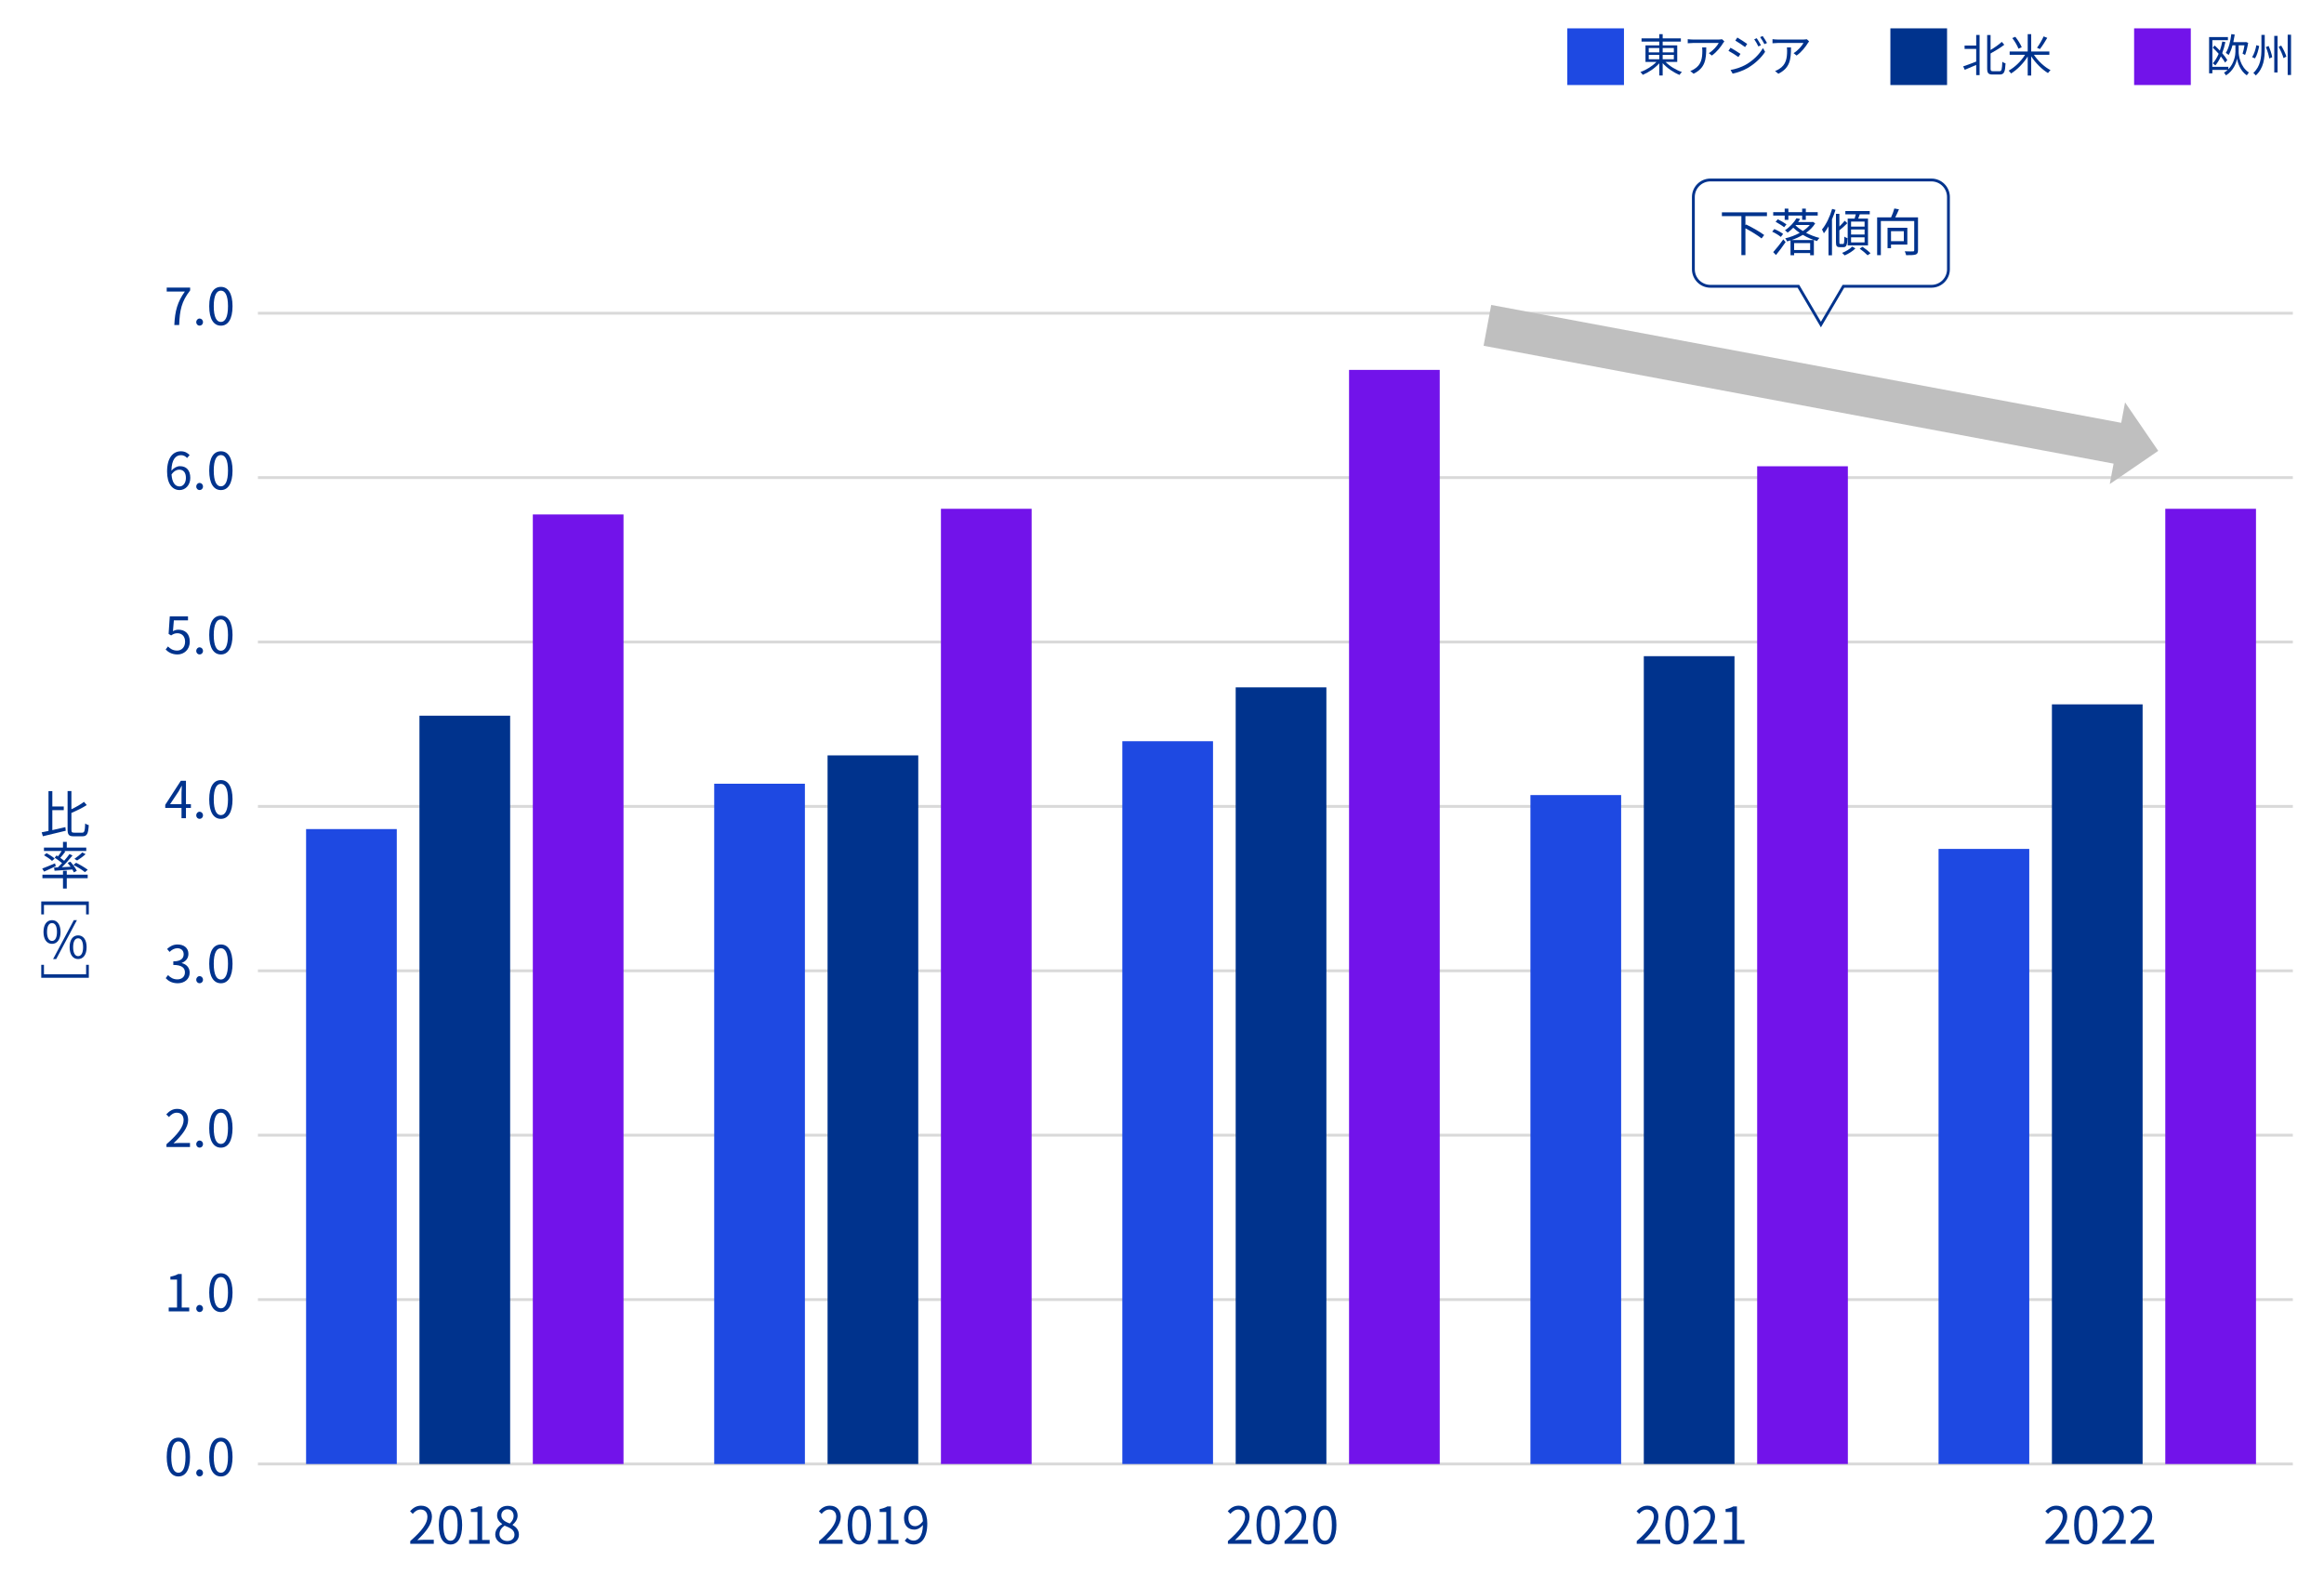
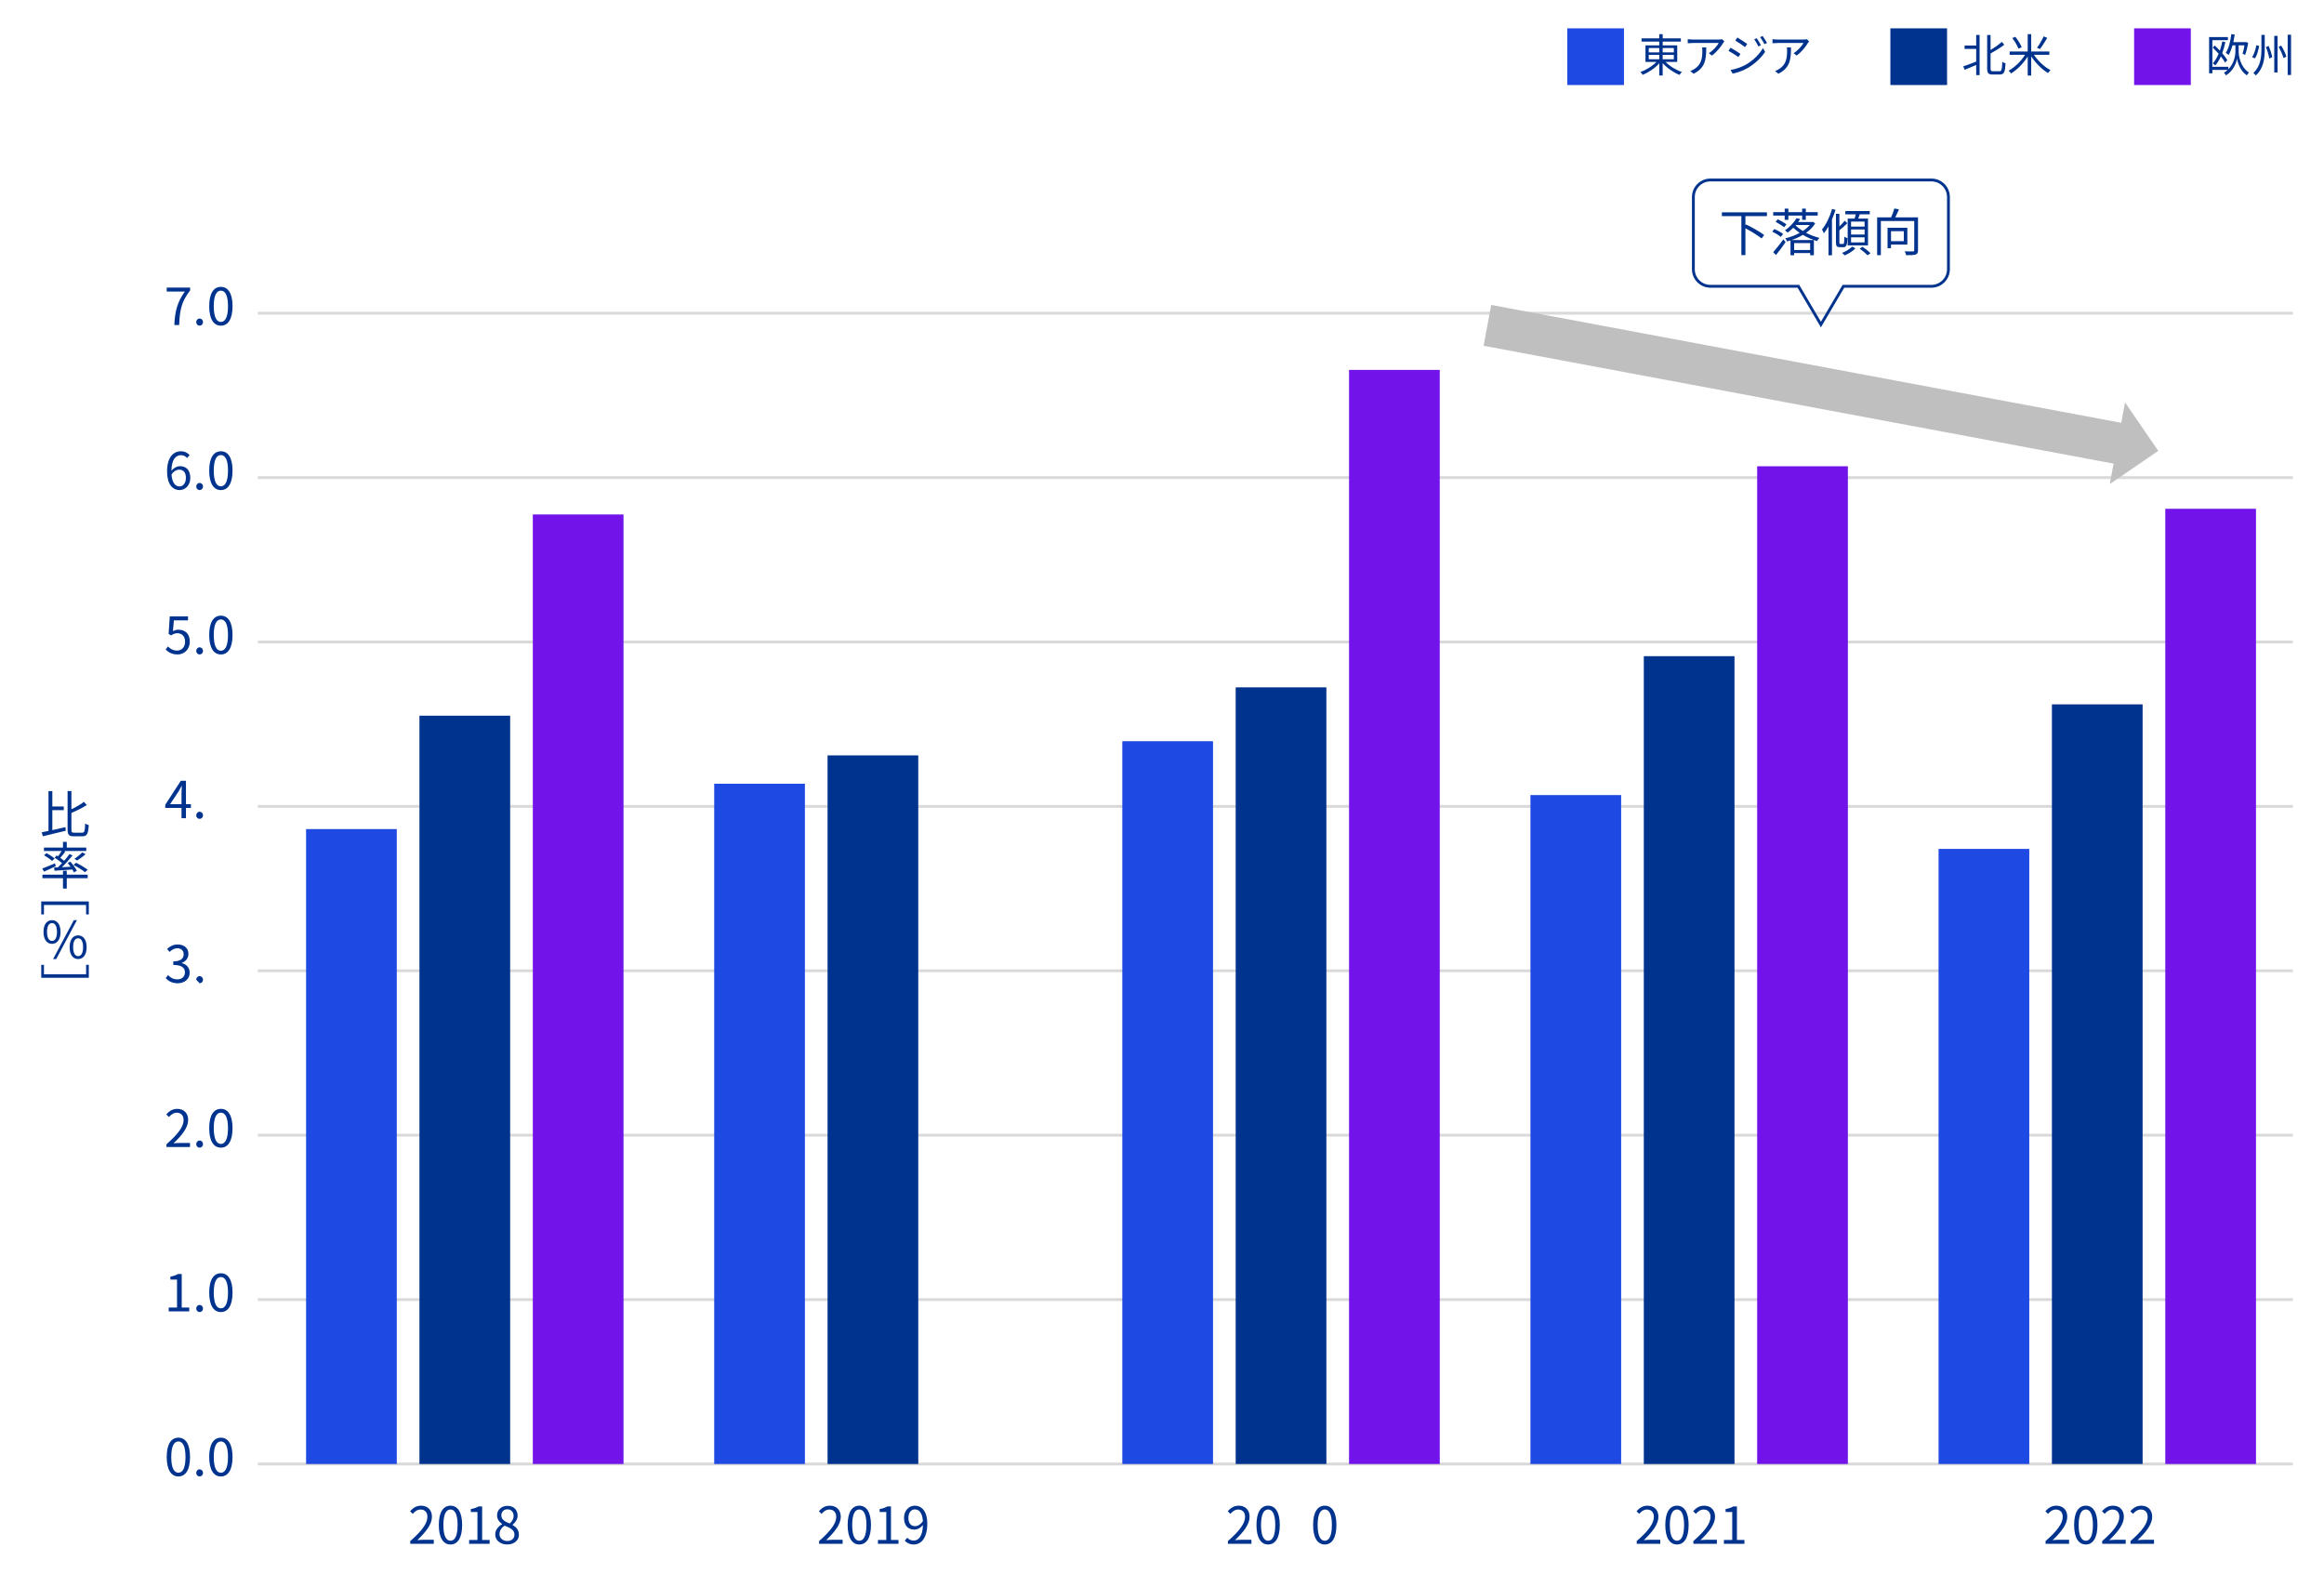
<svg xmlns="http://www.w3.org/2000/svg" id="_レイヤー_1" data-name="レイヤー 1" viewBox="0 0 820 560">
  <rect x="553" y="10" width="20" height="20" style="fill: #1e49e2; stroke-width: 0px;" />
  <g>
    <rect x="91" y="516" width="718" height="1" style="fill: #d9d9d9; stroke-width: 0px;" />
    <rect x="91" y="458" width="718" height="1" style="fill: #d9d9d9; stroke-width: 0px;" />
    <rect x="91" y="400" width="718" height="1" style="fill: #d9d9d9; stroke-width: 0px;" />
    <rect x="91" y="342" width="718" height="1" style="fill: #d9d9d9; stroke-width: 0px;" />
    <rect x="91" y="284" width="718" height="1" style="fill: #d9d9d9; stroke-width: 0px;" />
    <rect x="91" y="226" width="718" height="1" style="fill: #d9d9d9; stroke-width: 0px;" />
    <rect x="91" y="168" width="718" height="1" style="fill: #d9d9d9; stroke-width: 0px;" />
    <rect x="91" y="110" width="718" height="1" style="fill: #d9d9d9; stroke-width: 0px;" />
  </g>
  <polygon points="526.162 107.581 748.454 149.164 749.801 141.961 761.513 159.063 744.41 170.775 745.759 163.571 523.466 121.988 526.162 107.581" style="fill: #bfbfbf; fill-rule: evenodd; stroke-width: 0px;" />
  <g>
    <path d="m65.218,102.868h-6.392v-1.404h8.264v.99c-3.097,3.979-3.673,7.04-3.871,12.208h-1.71c.216-5.005,1.134-8.192,3.709-11.793Z" style="fill: #00338d; stroke-width: 0px;" />
    <path d="m69.248,113.653c0-.738.54-1.278,1.188-1.278.648,0,1.188.54,1.188,1.278s-.54,1.242-1.188,1.242c-.648,0-1.188-.504-1.188-1.242Z" style="fill: #00338d; stroke-width: 0px;" />
    <path d="m73.819,108.018c0-4.591,1.603-6.806,4.123-6.806,2.503,0,4.105,2.233,4.105,6.806,0,4.591-1.603,6.878-4.105,6.878-2.521,0-4.123-2.287-4.123-6.878Zm6.626,0c0-3.853-1.008-5.474-2.503-5.474-1.512,0-2.521,1.621-2.521,5.474,0,3.889,1.008,5.563,2.521,5.563,1.495,0,2.503-1.674,2.503-5.563Z" style="fill: #00338d; stroke-width: 0px;" />
    <path d="m66.01,161.588c-.522-.63-1.314-1.008-2.125-1.008-1.801,0-3.331,1.386-3.403,5.492.811-.99,1.963-1.603,3.007-1.603,2.232,0,3.655,1.386,3.655,4.141,0,2.557-1.729,4.285-3.781,4.285-2.539,0-4.411-2.179-4.411-6.536,0-5.167,2.323-7.148,4.879-7.148,1.369,0,2.359.576,3.079,1.351l-.9,1.026Zm-.414,7.022c0-1.782-.774-2.917-2.377-2.917-.828,0-1.836.468-2.701,1.693.198,2.737,1.188,4.231,2.845,4.231,1.261,0,2.233-1.206,2.233-3.007Z" style="fill: #00338d; stroke-width: 0px;" />
    <path d="m69.248,171.653c0-.738.54-1.278,1.188-1.278.648,0,1.188.54,1.188,1.278s-.54,1.242-1.188,1.242c-.648,0-1.188-.504-1.188-1.242Z" style="fill: #00338d; stroke-width: 0px;" />
    <path d="m73.819,166.018c0-4.591,1.603-6.806,4.123-6.806,2.503,0,4.105,2.233,4.105,6.806,0,4.591-1.603,6.878-4.105,6.878-2.521,0-4.123-2.287-4.123-6.878Zm6.626,0c0-3.853-1.008-5.474-2.503-5.474-1.512,0-2.521,1.621-2.521,5.474,0,3.889,1.008,5.563,2.521,5.563,1.495,0,2.503-1.674,2.503-5.563Z" style="fill: #00338d; stroke-width: 0px;" />
    <path d="m58.447,229.149l.811-1.081c.756.756,1.71,1.458,3.241,1.458,1.549,0,2.809-1.188,2.809-3.115,0-1.89-1.081-3.007-2.737-3.007-.882,0-1.44.271-2.197.774l-.882-.54.414-6.176h6.428v1.404h-4.988l-.324,3.817c.576-.324,1.17-.522,1.962-.522,2.197,0,3.979,1.296,3.979,4.195s-2.088,4.537-4.321,4.537c-2.052,0-3.313-.864-4.195-1.746Z" style="fill: #00338d; stroke-width: 0px;" />
    <path d="m69.248,229.653c0-.738.54-1.278,1.188-1.278.648,0,1.188.54,1.188,1.278s-.54,1.242-1.188,1.242c-.648,0-1.188-.504-1.188-1.242Z" style="fill: #00338d; stroke-width: 0px;" />
    <path d="m73.819,224.018c0-4.591,1.603-6.806,4.123-6.806,2.503,0,4.105,2.233,4.105,6.806,0,4.591-1.603,6.878-4.105,6.878-2.521,0-4.123-2.287-4.123-6.878Zm6.626,0c0-3.853-1.008-5.474-2.503-5.474-1.512,0-2.521,1.621-2.521,5.474,0,3.889,1.008,5.563,2.521,5.563,1.495,0,2.503-1.674,2.503-5.563Z" style="fill: #00338d; stroke-width: 0px;" />
    <path d="m67.36,285.024h-1.747v3.637h-1.566v-3.637h-5.744v-1.08l5.491-8.48h1.819v8.246h1.747v1.314Zm-3.313-1.314v-4.051c0-.648.072-1.711.108-2.395h-.072c-.324.648-.684,1.296-1.062,1.945l-3.007,4.501h4.033Z" style="fill: #00338d; stroke-width: 0px;" />
    <path d="m69.248,287.653c0-.738.54-1.278,1.188-1.278.648,0,1.188.54,1.188,1.278s-.54,1.242-1.188,1.242c-.648,0-1.188-.504-1.188-1.242Z" style="fill: #00338d; stroke-width: 0px;" />
-     <path d="m73.819,282.018c0-4.591,1.603-6.806,4.123-6.806,2.503,0,4.105,2.233,4.105,6.806,0,4.591-1.603,6.878-4.105,6.878-2.521,0-4.123-2.287-4.123-6.878Zm6.626,0c0-3.853-1.008-5.474-2.503-5.474-1.512,0-2.521,1.621-2.521,5.474,0,3.889,1.008,5.563,2.521,5.563,1.495,0,2.503-1.674,2.503-5.563Z" style="fill: #00338d; stroke-width: 0px;" />
    <path d="m58.465,345.095l.829-1.081c.774.811,1.782,1.513,3.277,1.513,1.566,0,2.683-.937,2.683-2.449,0-1.584-1.062-2.647-4.105-2.647v-1.26c2.719,0,3.655-1.098,3.655-2.521,0-1.278-.864-2.088-2.232-2.125-1.062.036-1.999.576-2.737,1.314l-.882-1.044c.99-.918,2.161-1.584,3.691-1.584,2.215,0,3.835,1.188,3.835,3.313,0,1.603-.955,2.665-2.359,3.187v.072c1.566.36,2.809,1.548,2.809,3.349,0,2.358-1.891,3.763-4.231,3.763-2.071,0-3.367-.864-4.231-1.8Z" style="fill: #00338d; stroke-width: 0px;" />
-     <path d="m69.248,345.653c0-.738.54-1.278,1.188-1.278.648,0,1.188.54,1.188,1.278s-.54,1.242-1.188,1.242c-.648,0-1.188-.504-1.188-1.242Z" style="fill: #00338d; stroke-width: 0px;" />
-     <path d="m73.819,340.018c0-4.591,1.603-6.806,4.123-6.806,2.503,0,4.105,2.233,4.105,6.806,0,4.591-1.603,6.878-4.105,6.878-2.521,0-4.123-2.287-4.123-6.878Zm6.626,0c0-3.853-1.008-5.474-2.503-5.474-1.512,0-2.521,1.621-2.521,5.474,0,3.889,1.008,5.563,2.521,5.563,1.495,0,2.503-1.674,2.503-5.563Z" style="fill: #00338d; stroke-width: 0px;" />
+     <path d="m69.248,345.653c0-.738.54-1.278,1.188-1.278.648,0,1.188.54,1.188,1.278s-.54,1.242-1.188,1.242Z" style="fill: #00338d; stroke-width: 0px;" />
    <path d="m58.735,403.689c4.142-3.619,6.05-6.248,6.05-8.517,0-1.513-.792-2.611-2.431-2.611-1.08,0-2.017.666-2.737,1.53l-.954-.936c1.081-1.17,2.215-1.945,3.889-1.945,2.359,0,3.835,1.549,3.835,3.907,0,2.629-2.07,5.312-5.167,8.247.684-.054,1.495-.126,2.161-.126h3.655v1.422h-8.301v-.972Z" style="fill: #00338d; stroke-width: 0px;" />
    <path d="m69.248,403.653c0-.738.54-1.278,1.188-1.278.648,0,1.188.54,1.188,1.278s-.54,1.242-1.188,1.242c-.648,0-1.188-.504-1.188-1.242Z" style="fill: #00338d; stroke-width: 0px;" />
    <path d="m73.819,398.018c0-4.591,1.603-6.806,4.123-6.806,2.503,0,4.105,2.233,4.105,6.806,0,4.591-1.603,6.878-4.105,6.878-2.521,0-4.123-2.287-4.123-6.878Zm6.626,0c0-3.853-1.008-5.474-2.503-5.474-1.512,0-2.521,1.621-2.521,5.474,0,3.889,1.008,5.563,2.521,5.563,1.495,0,2.503-1.674,2.503-5.563Z" style="fill: #00338d; stroke-width: 0px;" />
    <path d="m59.528,461.293h2.935v-9.849h-2.341v-1.044c1.17-.216,2.017-.522,2.737-.936h1.26v11.829h2.647v1.369h-7.238v-1.369Z" style="fill: #00338d; stroke-width: 0px;" />
    <path d="m69.248,461.653c0-.738.54-1.278,1.188-1.278.648,0,1.188.54,1.188,1.278s-.54,1.242-1.188,1.242c-.648,0-1.188-.504-1.188-1.242Z" style="fill: #00338d; stroke-width: 0px;" />
    <path d="m73.819,456.018c0-4.591,1.603-6.806,4.123-6.806,2.503,0,4.105,2.233,4.105,6.806,0,4.591-1.603,6.878-4.105,6.878-2.521,0-4.123-2.287-4.123-6.878Zm6.626,0c0-3.853-1.008-5.474-2.503-5.474-1.512,0-2.521,1.621-2.521,5.474,0,3.889,1.008,5.563,2.521,5.563,1.495,0,2.503-1.674,2.503-5.563Z" style="fill: #00338d; stroke-width: 0px;" />
    <path d="m58.826,514.018c0-4.591,1.603-6.806,4.123-6.806,2.503,0,4.105,2.233,4.105,6.806,0,4.591-1.603,6.878-4.105,6.878-2.521,0-4.123-2.287-4.123-6.878Zm6.626,0c0-3.853-1.008-5.474-2.503-5.474-1.512,0-2.521,1.621-2.521,5.474,0,3.889,1.008,5.563,2.521,5.563,1.495,0,2.503-1.674,2.503-5.563Z" style="fill: #00338d; stroke-width: 0px;" />
    <path d="m69.248,519.653c0-.738.54-1.278,1.188-1.278.648,0,1.188.54,1.188,1.278s-.54,1.242-1.188,1.242c-.648,0-1.188-.504-1.188-1.242Z" style="fill: #00338d; stroke-width: 0px;" />
    <path d="m73.819,514.018c0-4.591,1.603-6.806,4.123-6.806,2.503,0,4.105,2.233,4.105,6.806,0,4.591-1.603,6.878-4.105,6.878-2.521,0-4.123-2.287-4.123-6.878Zm6.626,0c0-3.853-1.008-5.474-2.503-5.474-1.512,0-2.521,1.621-2.521,5.474,0,3.889,1.008,5.563,2.521,5.563,1.495,0,2.503-1.674,2.503-5.563Z" style="fill: #00338d; stroke-width: 0px;" />
  </g>
  <g>
    <path d="m144.756,543.689c4.142-3.619,6.05-6.248,6.05-8.517,0-1.513-.792-2.611-2.431-2.611-1.08,0-2.017.666-2.737,1.53l-.954-.936c1.081-1.17,2.215-1.945,3.889-1.945,2.359,0,3.835,1.549,3.835,3.907,0,2.629-2.07,5.312-5.167,8.247.684-.054,1.495-.126,2.161-.126h3.655v1.422h-8.301v-.972Z" style="fill: #00338d; stroke-width: 0px;" />
    <path d="m154.836,538.018c0-4.591,1.603-6.806,4.123-6.806,2.503,0,4.105,2.233,4.105,6.806,0,4.591-1.603,6.878-4.105,6.878-2.521,0-4.123-2.287-4.123-6.878Zm6.626,0c0-3.853-1.008-5.474-2.503-5.474-1.512,0-2.521,1.621-2.521,5.474,0,3.889,1.008,5.563,2.521,5.563,1.495,0,2.503-1.674,2.503-5.563Z" style="fill: #00338d; stroke-width: 0px;" />
    <path d="m165.528,543.293h2.935v-9.849h-2.341v-1.044c1.17-.216,2.017-.522,2.737-.936h1.26v11.829h2.647v1.369h-7.238v-1.369Z" style="fill: #00338d; stroke-width: 0px;" />
    <path d="m174.743,541.385c0-1.765,1.225-2.989,2.431-3.637v-.09c-.972-.667-1.782-1.657-1.782-3.043,0-2.017,1.548-3.349,3.619-3.349,2.25,0,3.619,1.44,3.619,3.475,0,1.386-.973,2.575-1.765,3.187v.09c1.152.666,2.232,1.657,2.232,3.457,0,1.927-1.656,3.421-4.141,3.421-2.431,0-4.213-1.476-4.213-3.511Zm6.788.054c0-1.764-1.62-2.431-3.493-3.187-1.062.684-1.8,1.729-1.8,2.989,0,1.404,1.17,2.431,2.755,2.431,1.512,0,2.539-.918,2.539-2.233Zm-.306-6.608c0-1.296-.828-2.358-2.25-2.358-1.207,0-2.089.864-2.089,2.143,0,1.584,1.423,2.269,2.971,2.881.9-.792,1.368-1.693,1.368-2.665Z" style="fill: #00338d; stroke-width: 0px;" />
  </g>
  <g>
    <path d="m289.006,543.689c4.142-3.619,6.05-6.248,6.05-8.517,0-1.513-.792-2.611-2.431-2.611-1.08,0-2.017.666-2.737,1.53l-.954-.936c1.081-1.17,2.215-1.945,3.889-1.945,2.359,0,3.835,1.549,3.835,3.907,0,2.629-2.07,5.312-5.167,8.247.684-.054,1.495-.126,2.161-.126h3.655v1.422h-8.301v-.972Z" style="fill: #00338d; stroke-width: 0px;" />
    <path d="m299.086,538.018c0-4.591,1.603-6.806,4.123-6.806,2.503,0,4.105,2.233,4.105,6.806,0,4.591-1.603,6.878-4.105,6.878-2.521,0-4.123-2.287-4.123-6.878Zm6.626,0c0-3.853-1.008-5.474-2.503-5.474-1.512,0-2.521,1.621-2.521,5.474,0,3.889,1.008,5.563,2.521,5.563,1.495,0,2.503-1.674,2.503-5.563Z" style="fill: #00338d; stroke-width: 0px;" />
    <path d="m309.778,543.293h2.935v-9.849h-2.341v-1.044c1.17-.216,2.017-.522,2.737-.936h1.26v11.829h2.647v1.369h-7.238v-1.369Z" style="fill: #00338d; stroke-width: 0px;" />
    <path d="m320.128,542.519c.558.63,1.368,1.008,2.214,1.008,1.71,0,3.187-1.404,3.313-5.51-.792.99-1.927,1.639-3.043,1.639-2.196,0-3.637-1.422-3.637-4.159,0-2.557,1.729-4.286,3.781-4.286,2.539,0,4.429,2.089,4.429,6.284,0,5.348-2.305,7.4-4.789,7.4-1.422,0-2.431-.576-3.169-1.35l.9-1.026Zm5.509-5.852c-.18-2.719-1.188-4.159-2.881-4.159-1.26,0-2.232,1.188-2.232,2.989,0,1.782.792,2.935,2.358,2.935.882,0,1.873-.504,2.755-1.765Z" style="fill: #00338d; stroke-width: 0px;" />
  </g>
  <g>
    <path d="m433.256,543.689c4.142-3.619,6.05-6.248,6.05-8.517,0-1.513-.792-2.611-2.431-2.611-1.08,0-2.017.666-2.737,1.53l-.954-.936c1.081-1.17,2.215-1.945,3.889-1.945,2.359,0,3.835,1.549,3.835,3.907,0,2.629-2.07,5.312-5.167,8.247.684-.054,1.495-.126,2.161-.126h3.655v1.422h-8.301v-.972Z" style="fill: #00338d; stroke-width: 0px;" />
    <path d="m443.336,538.018c0-4.591,1.603-6.806,4.123-6.806,2.503,0,4.105,2.233,4.105,6.806,0,4.591-1.603,6.878-4.105,6.878-2.521,0-4.123-2.287-4.123-6.878Zm6.626,0c0-3.853-1.008-5.474-2.503-5.474-1.512,0-2.521,1.621-2.521,5.474,0,3.889,1.008,5.563,2.521,5.563,1.495,0,2.503-1.674,2.503-5.563Z" style="fill: #00338d; stroke-width: 0px;" />
-     <path d="m453.235,543.689c4.142-3.619,6.05-6.248,6.05-8.517,0-1.513-.792-2.611-2.431-2.611-1.08,0-2.017.666-2.737,1.53l-.954-.936c1.081-1.17,2.215-1.945,3.889-1.945,2.359,0,3.835,1.549,3.835,3.907,0,2.629-2.07,5.312-5.167,8.247.684-.054,1.495-.126,2.161-.126h3.655v1.422h-8.301v-.972Z" style="fill: #00338d; stroke-width: 0px;" />
    <path d="m463.315,538.018c0-4.591,1.603-6.806,4.123-6.806,2.503,0,4.105,2.233,4.105,6.806,0,4.591-1.603,6.878-4.105,6.878-2.521,0-4.123-2.287-4.123-6.878Zm6.626,0c0-3.853-1.008-5.474-2.503-5.474-1.512,0-2.521,1.621-2.521,5.474,0,3.889,1.008,5.563,2.521,5.563,1.495,0,2.503-1.674,2.503-5.563Z" style="fill: #00338d; stroke-width: 0px;" />
  </g>
  <g>
    <path d="m577.506,543.689c4.142-3.619,6.05-6.248,6.05-8.517,0-1.513-.792-2.611-2.431-2.611-1.08,0-2.017.666-2.737,1.53l-.954-.936c1.081-1.17,2.215-1.945,3.889-1.945,2.359,0,3.835,1.549,3.835,3.907,0,2.629-2.07,5.312-5.167,8.247.684-.054,1.495-.126,2.161-.126h3.655v1.422h-8.301v-.972Z" style="fill: #00338d; stroke-width: 0px;" />
    <path d="m587.586,538.018c0-4.591,1.603-6.806,4.123-6.806,2.503,0,4.105,2.233,4.105,6.806,0,4.591-1.603,6.878-4.105,6.878-2.521,0-4.123-2.287-4.123-6.878Zm6.626,0c0-3.853-1.008-5.474-2.503-5.474-1.512,0-2.521,1.621-2.521,5.474,0,3.889,1.008,5.563,2.521,5.563,1.495,0,2.503-1.674,2.503-5.563Z" style="fill: #00338d; stroke-width: 0px;" />
    <path d="m597.485,543.689c4.142-3.619,6.05-6.248,6.05-8.517,0-1.513-.792-2.611-2.431-2.611-1.08,0-2.017.666-2.737,1.53l-.954-.936c1.081-1.17,2.215-1.945,3.889-1.945,2.359,0,3.835,1.549,3.835,3.907,0,2.629-2.07,5.312-5.167,8.247.684-.054,1.495-.126,2.161-.126h3.655v1.422h-8.301v-.972Z" style="fill: #00338d; stroke-width: 0px;" />
    <path d="m608.268,543.293h2.935v-9.849h-2.341v-1.044c1.17-.216,2.017-.522,2.737-.936h1.26v11.829h2.647v1.369h-7.238v-1.369Z" style="fill: #00338d; stroke-width: 0px;" />
  </g>
  <g>
    <path d="m721.756,543.689c4.142-3.619,6.05-6.248,6.05-8.517,0-1.513-.792-2.611-2.431-2.611-1.08,0-2.017.666-2.737,1.53l-.954-.936c1.081-1.17,2.215-1.945,3.889-1.945,2.359,0,3.835,1.549,3.835,3.907,0,2.629-2.07,5.312-5.167,8.247.684-.054,1.495-.126,2.161-.126h3.655v1.422h-8.301v-.972Z" style="fill: #00338d; stroke-width: 0px;" />
    <path d="m731.836,538.018c0-4.591,1.603-6.806,4.123-6.806,2.503,0,4.105,2.233,4.105,6.806,0,4.591-1.603,6.878-4.105,6.878-2.521,0-4.123-2.287-4.123-6.878Zm6.626,0c0-3.853-1.008-5.474-2.503-5.474-1.512,0-2.521,1.621-2.521,5.474,0,3.889,1.008,5.563,2.521,5.563,1.495,0,2.503-1.674,2.503-5.563Z" style="fill: #00338d; stroke-width: 0px;" />
    <path d="m741.735,543.689c4.142-3.619,6.05-6.248,6.05-8.517,0-1.513-.792-2.611-2.431-2.611-1.08,0-2.017.666-2.737,1.53l-.954-.936c1.081-1.17,2.215-1.945,3.889-1.945,2.359,0,3.835,1.549,3.835,3.907,0,2.629-2.07,5.312-5.167,8.247.684-.054,1.495-.126,2.161-.126h3.655v1.422h-8.301v-.972Z" style="fill: #00338d; stroke-width: 0px;" />
    <path d="m751.726,543.689c4.141-3.619,6.05-6.248,6.05-8.517,0-1.513-.792-2.611-2.431-2.611-1.08,0-2.017.666-2.737,1.53l-.954-.936c1.08-1.17,2.215-1.945,3.889-1.945,2.359,0,3.835,1.549,3.835,3.907,0,2.629-2.07,5.312-5.167,8.247.685-.054,1.495-.126,2.161-.126h3.655v1.422h-8.3v-.972Z" style="fill: #00338d; stroke-width: 0px;" />
  </g>
  <g>
    <path d="m587.667,21.839c1.457,1.504,3.729,2.881,5.778,3.569-.288.24-.656.688-.832,1.024-2.081-.832-4.418-2.417-5.955-4.146v4.354h-1.201v-4.306c-1.521,1.713-3.793,3.233-5.826,4.066-.192-.304-.544-.752-.833-.993,2.017-.704,4.242-2.081,5.667-3.569h-3.874v-5.826h4.866v-1.345h-6.258v-1.121h6.258v-1.504h1.201v1.504h6.418v1.121h-6.418v1.345h5.138v5.826h-4.13Zm-5.922-3.361h3.713v-1.521h-3.713v1.521Zm0,2.433h3.713v-1.553h-3.713v1.553Zm4.914-3.954v1.521h3.938v-1.521h-3.938Zm3.938,2.401h-3.938v1.553h3.938v-1.553Z" style="fill: #00338d; stroke-width: 0px;" />
    <path d="m608.42,14.604c-.112.16-.32.4-.432.576-.64,1.088-2.161,3.153-3.985,4.418l-1.057-.849c1.473-.864,2.977-2.593,3.489-3.585h-9.107c-.592,0-1.185.032-1.825.096v-1.44c.56.064,1.232.128,1.825.128h9.188c.304,0,.88-.048,1.121-.096l.784.752Zm-6.386,2.113c0,4.338-.384,7.267-4.466,9.3l-1.168-.96c.432-.144.976-.4,1.424-.704,2.481-1.521,2.833-3.81,2.833-6.483,0-.384-.016-.736-.064-1.152h1.441Z" style="fill: #00338d; stroke-width: 0px;" />
    <path d="m614.113,19.006l-.736,1.12c-.8-.576-2.529-1.696-3.505-2.193l.72-1.088c.944.512,2.817,1.665,3.521,2.161Zm1.856,3.825c2.657-1.521,4.77-3.617,6.066-5.874l.769,1.329c-1.393,2.145-3.602,4.209-6.163,5.714-1.601.945-3.81,1.681-5.298,1.985l-.736-1.296c1.761-.304,3.745-.944,5.362-1.857Zm.512-7.331l-.752,1.104c-.769-.592-2.513-1.745-3.441-2.289l.72-1.073c.944.528,2.785,1.761,3.473,2.257Zm4.85.464l-.912.417c-.4-.849-.929-1.793-1.457-2.513l.88-.384c.4.576,1.121,1.729,1.489,2.481Zm2.145-.8l-.913.417c-.432-.849-.992-1.761-1.521-2.481l.896-.384c.432.56,1.136,1.712,1.537,2.449Z" style="fill: #00338d; stroke-width: 0px;" />
    <path d="m638.325,14.604c-.112.16-.32.4-.432.576-.64,1.088-2.161,3.153-3.985,4.418l-1.057-.849c1.473-.864,2.977-2.593,3.489-3.585h-9.107c-.592,0-1.185.032-1.825.096v-1.44c.56.064,1.232.128,1.825.128h9.188c.304,0,.88-.048,1.121-.096l.784.752Zm-6.386,2.113c0,4.338-.384,7.267-4.466,9.3l-1.168-.96c.432-.144.976-.4,1.424-.704,2.481-1.521,2.833-3.81,2.833-6.483,0-.384-.016-.736-.064-1.152h1.441Z" style="fill: #00338d; stroke-width: 0px;" />
  </g>
  <rect x="667" y="10" width="20" height="20" style="fill: #00338d; stroke-width: 0px;" />
  <g>
    <path d="m697.281,12.332h1.201v14.166h-1.201v-3.585c-1.44.625-2.881,1.232-4.034,1.713l-.56-1.201c1.168-.368,2.881-1.04,4.594-1.696v-4.482h-4.098v-1.168h4.098v-3.746Zm8.259,12.789c.736,0,.849-.688.96-3.329.288.24.8.48,1.137.56-.144,2.897-.464,3.938-2.017,3.938h-2.561c-1.489,0-1.905-.48-1.905-2.177v-11.765h1.201v5.282c1.488-.896,2.993-1.953,3.954-2.865l.88,1.024c-1.329,1.056-3.153,2.129-4.834,3.073v5.266c0,.832.144.992.832.992h2.353Z" style="fill: #00338d; stroke-width: 0px;" />
    <path d="m717.65,19.342c1.425,2.161,3.762,4.322,5.858,5.41-.288.24-.688.705-.896,1.024-2.097-1.265-4.402-3.537-5.922-5.906v6.787h-1.233v-6.739c-1.488,2.433-3.745,4.706-5.874,6.002-.192-.304-.592-.736-.849-.992,2.097-1.137,4.418-3.345,5.778-5.586h-5.426v-1.168h6.371v-6.114h1.233v6.114h6.402v1.168h-5.442Zm-5.458-2.161c-.352-.993-1.265-2.577-2.177-3.746l1.072-.448c.896,1.121,1.873,2.657,2.257,3.682l-1.152.512Zm10.164-3.826c-.768,1.345-1.792,2.945-2.593,3.954l-1.024-.464c.8-1.056,1.792-2.769,2.337-4.001l1.28.512Z" style="fill: #00338d; stroke-width: 0px;" />
  </g>
  <rect x="753" y="10" width="20" height="20" style="fill: #7213ea; stroke-width: 0px;" />
  <g>
    <path d="m789.892,18.238c-.017,1.265.512,5.33,3.602,7.331-.209.256-.577.736-.736,1.008-2.369-1.584-3.266-4.642-3.441-5.938-.192,1.345-1.169,4.274-3.906,5.955-.128-.256-.479-.736-.688-.96.48-.288.913-.608,1.297-.96h-5.41v1.201h-1.152v-12.805h6.643v1.104h-5.49v9.396h5.635v.88c2.129-2.161,2.513-5.122,2.497-6.21v-2.257h-1.024c-.368,1.312-.816,2.497-1.377,3.425-.208-.208-.704-.592-.992-.752,1.04-1.585,1.633-4.082,1.952-6.627l1.201.176c-.145.912-.305,1.809-.496,2.673h4.241l.208-.064.784.304c-.24,1.473-.64,3.185-1.088,4.273l-.881-.464c.256-.769.513-1.889.673-2.945h-2.049v2.257Zm-4.69-3.393c-.288,1.376-.672,2.705-1.12,3.921.752.88,1.408,1.745,1.809,2.449l-.784.864c-.336-.625-.864-1.393-1.505-2.177-.544,1.217-1.185,2.289-1.937,3.169-.192-.192-.656-.56-.896-.736.816-.896,1.505-2.049,2.064-3.361-.672-.768-1.408-1.537-2.097-2.177l.704-.736c.593.544,1.217,1.152,1.81,1.792.352-1.008.64-2.081.864-3.201l1.088.192Z" style="fill: #00338d; stroke-width: 0px;" />
    <path d="m797.136,16.237c-.288,1.424-.752,3.249-1.488,4.37l-1.009-.448c.721-1.104,1.249-2.801,1.488-4.21l1.009.289Zm1.953-3.922v4.93c0,3.265-.32,6.754-3.153,9.38-.192-.288-.608-.688-.864-.896,2.576-2.385,2.849-5.554,2.849-8.483v-4.93h1.169Zm1.376,3.906c.561,1.28,1.104,2.929,1.265,3.954l-1.04.448c-.145-1.041-.641-2.737-1.201-4.018l.977-.384Zm3.153-3.569v12.901h-1.168v-12.901h1.168Zm1.28,3.425c.753,1.232,1.537,2.865,1.825,3.89l-1.009.528c-.271-1.04-1.008-2.721-1.729-3.969l.912-.448Zm3.474-3.826v14.198h-1.185v-14.198h1.185Z" style="fill: #00338d; stroke-width: 0px;" />
  </g>
  <g>
    <path d="m18.463,292.871c1.476-.324,3.079-.702,4.609-1.062l.126,1.278c-2.827.702-5.852,1.422-8.066,1.944l-.432-1.386c.702-.126,1.53-.288,2.413-.486v-14.062h1.351v5.438h4.033v1.278h-4.033v7.058Zm10.533.9c.828,0,.954-.648,1.062-3.241.342.27.882.486,1.26.576-.18,2.935-.54,3.943-2.25,3.943h-3.007c-1.747,0-2.215-.522-2.215-2.467v-13.486h1.351v6.41c1.656-.792,3.367-1.764,4.429-2.611l.99,1.135c-1.494.972-3.529,1.962-5.419,2.772v5.798c0,.99.144,1.17,1.008,1.17h2.791Z" style="fill: #00338d; stroke-width: 0px;" />
    <path d="m19.669,305.596c-1.422.666-2.899,1.386-4.105,1.909l-.667-1.081c1.152-.414,2.845-1.134,4.52-1.836l.252,1.008Zm3.889,2.989h7.382v1.242h-7.382v3.655h-1.333v-3.655h-7.256v-1.242h7.256v-1.386h1.333v1.386Zm-3.097-6.464c.468-.594.954-1.314,1.296-1.891h-6.248v-1.206h6.716v-2.017h1.333v2.017h6.878v1.206h-7.833l.468.18c-.559.774-1.225,1.603-1.801,2.232.504.36.99.72,1.369,1.044.72-.828,1.386-1.656,1.89-2.376l1.062.504c-1.062,1.333-2.467,2.899-3.763,4.141l3.097-.162c-.342-.486-.702-.954-1.062-1.368l.972-.432c.882.99,1.873,2.323,2.269,3.241l-1.026.541c-.126-.288-.306-.648-.522-1.008-2.287.162-4.573.306-6.302.432l-.18-1.134c.396-.018.864-.036,1.351-.054.468-.45.972-.954,1.477-1.495-.702-.612-1.747-1.368-2.611-1.926l.666-.792.504.324Zm-2.107,1.603c-.576-.576-1.818-1.422-2.827-1.999l.9-.738c.99.522,2.25,1.35,2.863,1.926l-.937.811Zm11.614,3.979c-.864-.756-2.647-1.836-4.051-2.557l.936-.756c1.369.667,3.169,1.729,4.105,2.467l-.99.846Zm.234-6.356c-.9.829-2.07,1.657-2.989,2.233l-.955-.576c.882-.594,2.089-1.566,2.773-2.269l1.17.612Z" style="fill: #00338d; stroke-width: 0px;" />
    <path d="m31.336,318.035v4.573h-.954v-3.331h-14.873v3.331h-.954v-4.573h16.781Z" style="fill: #00338d; stroke-width: 0px;" />
    <path d="m15.348,328.796c0-2.646,1.188-4.159,3.007-4.159,1.801,0,3.007,1.513,3.007,4.159,0,2.665-1.206,4.195-3.007,4.195-1.818,0-3.007-1.53-3.007-4.195Zm4.753,0c0-2.125-.702-3.133-1.747-3.133-1.044,0-1.764,1.008-1.764,3.133,0,2.107.72,3.169,1.764,3.169,1.044,0,1.747-1.062,1.747-3.169Zm5.942-4.159h1.098l-7.31,13.72h-1.098l7.31-13.72Zm-1.477,9.525c0-2.647,1.188-4.159,2.989-4.159,1.818,0,3.007,1.512,3.007,4.159,0,2.665-1.188,4.195-3.007,4.195-1.801,0-2.989-1.531-2.989-4.195Zm4.753,0c0-2.106-.702-3.133-1.764-3.133-1.044,0-1.747,1.026-1.747,3.133s.702,3.169,1.747,3.169c1.062,0,1.764-1.062,1.764-3.169Z" style="fill: #00338d; stroke-width: 0px;" />
    <path d="m14.556,344.961v-4.573h.954v3.331h14.873v-3.331h.954v4.573H14.556Z" style="fill: #00338d; stroke-width: 0px;" />
  </g>
  <g>
    <rect x="108" y="292.5" width="32" height="224" style="fill: #1e49e2; stroke-width: 0px;" />
    <g>
      <rect x="148" y="252.5" width="32" height="264" style="fill: #00338d; stroke-width: 0px;" />
      <rect x="188" y="181.5" width="32" height="335" style="fill: #7213ea; stroke-width: 0px;" />
    </g>
  </g>
  <g>
    <rect x="252" y="276.5" width="32" height="240" style="fill: #1e49e2; stroke-width: 0px;" />
    <g>
      <rect x="292" y="266.5" width="32" height="250" style="fill: #00338d; stroke-width: 0px;" />
-       <rect x="332" y="179.5" width="32" height="337" style="fill: #7213ea; stroke-width: 0px;" />
    </g>
  </g>
  <g>
    <rect x="396" y="261.5" width="32" height="255" style="fill: #1e49e2; stroke-width: 0px;" />
    <g>
      <rect x="436" y="242.5" width="32" height="274" style="fill: #00338d; stroke-width: 0px;" />
      <rect x="476" y="130.5" width="32" height="386" style="fill: #7213ea; stroke-width: 0px;" />
    </g>
  </g>
  <g>
    <rect x="540" y="280.5" width="32" height="236" style="fill: #1e49e2; stroke-width: 0px;" />
    <g>
      <rect x="580" y="231.5" width="32" height="285" style="fill: #00338d; stroke-width: 0px;" />
      <rect x="620" y="164.5" width="32" height="352" style="fill: #7213ea; stroke-width: 0px;" />
    </g>
  </g>
  <g>
    <rect x="684" y="299.5" width="32" height="217" style="fill: #1e49e2; stroke-width: 0px;" />
    <g>
      <rect x="724" y="248.5" width="32" height="268" style="fill: #00338d; stroke-width: 0px;" />
      <rect x="764" y="179.5" width="32" height="337" style="fill: #7213ea; stroke-width: 0px;" />
    </g>
  </g>
  <g>
    <g>
      <path d="m615.853,76.256v3.205l.233-.27c2.143,1.026,4.97,2.646,6.393,3.727l-.937,1.206c-1.225-1.008-3.637-2.484-5.689-3.583v9.471h-1.423v-13.756h-6.878v-1.333h15.898v1.333h-7.598Z" style="fill: #00338d; stroke-width: 0px;" />
      <path d="m628.343,83.584c-.666-.576-1.98-1.368-3.043-1.854l.756-.918c1.062.432,2.413,1.17,3.098,1.729l-.811,1.044Zm1.368-7.526h-4.051v-1.206h4.051v-1.242h1.297v1.242h4.861v-1.242h1.296v1.242h4.195v1.206h-4.195v1.513h-1.296v-1.513h-4.861v1.513h-1.297v-1.513Zm-4.051,12.892c.972-1.081,2.431-2.881,3.564-4.501l.811.955c-1.009,1.494-2.305,3.259-3.403,4.573l-.972-1.026Zm1.62-11.595c1.009.504,2.358,1.278,3.061,1.8l-.828,1.008c-.647-.54-1.998-1.351-3.007-1.909l.774-.9Zm13.198,1.44c-.757,1.278-1.909,2.413-3.224,3.349,1.495.774,3.169,1.404,4.718,1.801-.288.27-.648.756-.847,1.098-1.656-.468-3.402-1.242-5.005-2.179-1.278.756-2.646,1.387-4.016,1.836h7.904v5.348h-1.314v-.774h-5.653v.774h-1.278v-5.239c-.396.126-.811.252-1.206.36-.126-.324-.414-.846-.667-1.08,1.675-.378,3.512-1.044,5.114-1.927-.847-.576-1.603-1.188-2.269-1.818-.576.594-1.261,1.188-1.981,1.729-.233-.27-.647-.63-.954-.811,1.873-1.26,3.295-2.935,4.069-4.267l1.314.252c-.234.36-.468.702-.738,1.081h4.97l.216-.072.847.541Zm-7.437,6.968v2.449h5.653v-2.449h-5.653Zm.486-6.266c.684.702,1.566,1.368,2.593,1.999.972-.63,1.818-1.351,2.448-2.125h-4.934l-.107.126Z" style="fill: #00338d; stroke-width: 0px;" />
      <path d="m647.639,74.041c-.342,1.135-.773,2.251-1.242,3.349v12.676h-1.225v-10.209c-.521.918-1.062,1.747-1.638,2.467-.108-.306-.45-1.026-.667-1.351,1.477-1.782,2.791-4.501,3.583-7.274l1.188.342Zm2.701,12.028c.342,0,.378-.45.414-2.575.288.216.756.432,1.099.522-.09,2.449-.378,3.187-1.404,3.187h-1.261c-1.099,0-1.387-.378-1.387-1.765v-9.993h1.207v4.465c.684-.667,1.422-1.44,1.891-2.035l.918.864c-.847.864-1.944,1.854-2.809,2.521v4.177c0,.541.054.63.359.63h.973Zm4.321,1.584c-.918.937-2.467,1.909-3.781,2.449-.216-.252-.63-.648-.9-.882,1.314-.504,2.827-1.44,3.547-2.232l1.135.666Zm-.271-10.533c.145-.486.307-1.026.414-1.512h-3.69v-1.152h8.606v1.152h-3.511c-.181.522-.379,1.044-.559,1.512h3.457v9.453h-7.166v-9.453h2.448Zm3.512,1.062h-4.771v1.765h4.771v-1.765Zm0,2.772h-4.771v1.783h4.771v-1.783Zm0,2.773h-4.771v1.801h4.771v-1.801Zm-.738,3.331c.954.648,2.215,1.621,2.826,2.287l-1.025.72c-.612-.648-1.819-1.656-2.791-2.34l.99-.667Z" style="fill: #00338d; stroke-width: 0px;" />
      <path d="m676.748,88.248c0,.882-.198,1.333-.828,1.548-.648.216-1.746.234-3.367.234-.071-.378-.288-1.009-.485-1.369,1.296.054,2.538.054,2.916.036.324-.018.433-.108.433-.45v-10.263h-11.775v12.046h-1.314v-13.342h4.915c.45-.972.919-2.214,1.152-3.133l1.639.288c-.396.954-.864,1.98-1.314,2.845h8.03v11.56Zm-9.524-1.962v1.278h-1.225v-7.202h6.986v5.924h-5.762Zm0-4.718v3.511h4.52v-3.511h-4.52Z" style="fill: #00338d; stroke-width: 0px;" />
    </g>
    <path d="m642.489,115.486l-8.227-13.986h-30.773c-3.584,0-6.5-2.916-6.5-6.5v-25.5c0-3.584,2.916-6.5,6.5-6.5h78c3.584,0,6.5,2.916,6.5,6.5v25.5c0,3.584-2.916,6.5-6.5,6.5h-30.772l-8.228,13.986Zm-39-51.486c-3.033,0-5.5,2.467-5.5,5.5v25.5c0,3.033,2.467,5.5,5.5,5.5h31.345l7.655,13.014,7.655-13.014h31.345c3.033,0,5.5-2.467,5.5-5.5v-25.5c0-3.033-2.467-5.5-5.5-5.5h-78Z" style="fill: #00338d; stroke-width: 0px;" />
  </g>
</svg>